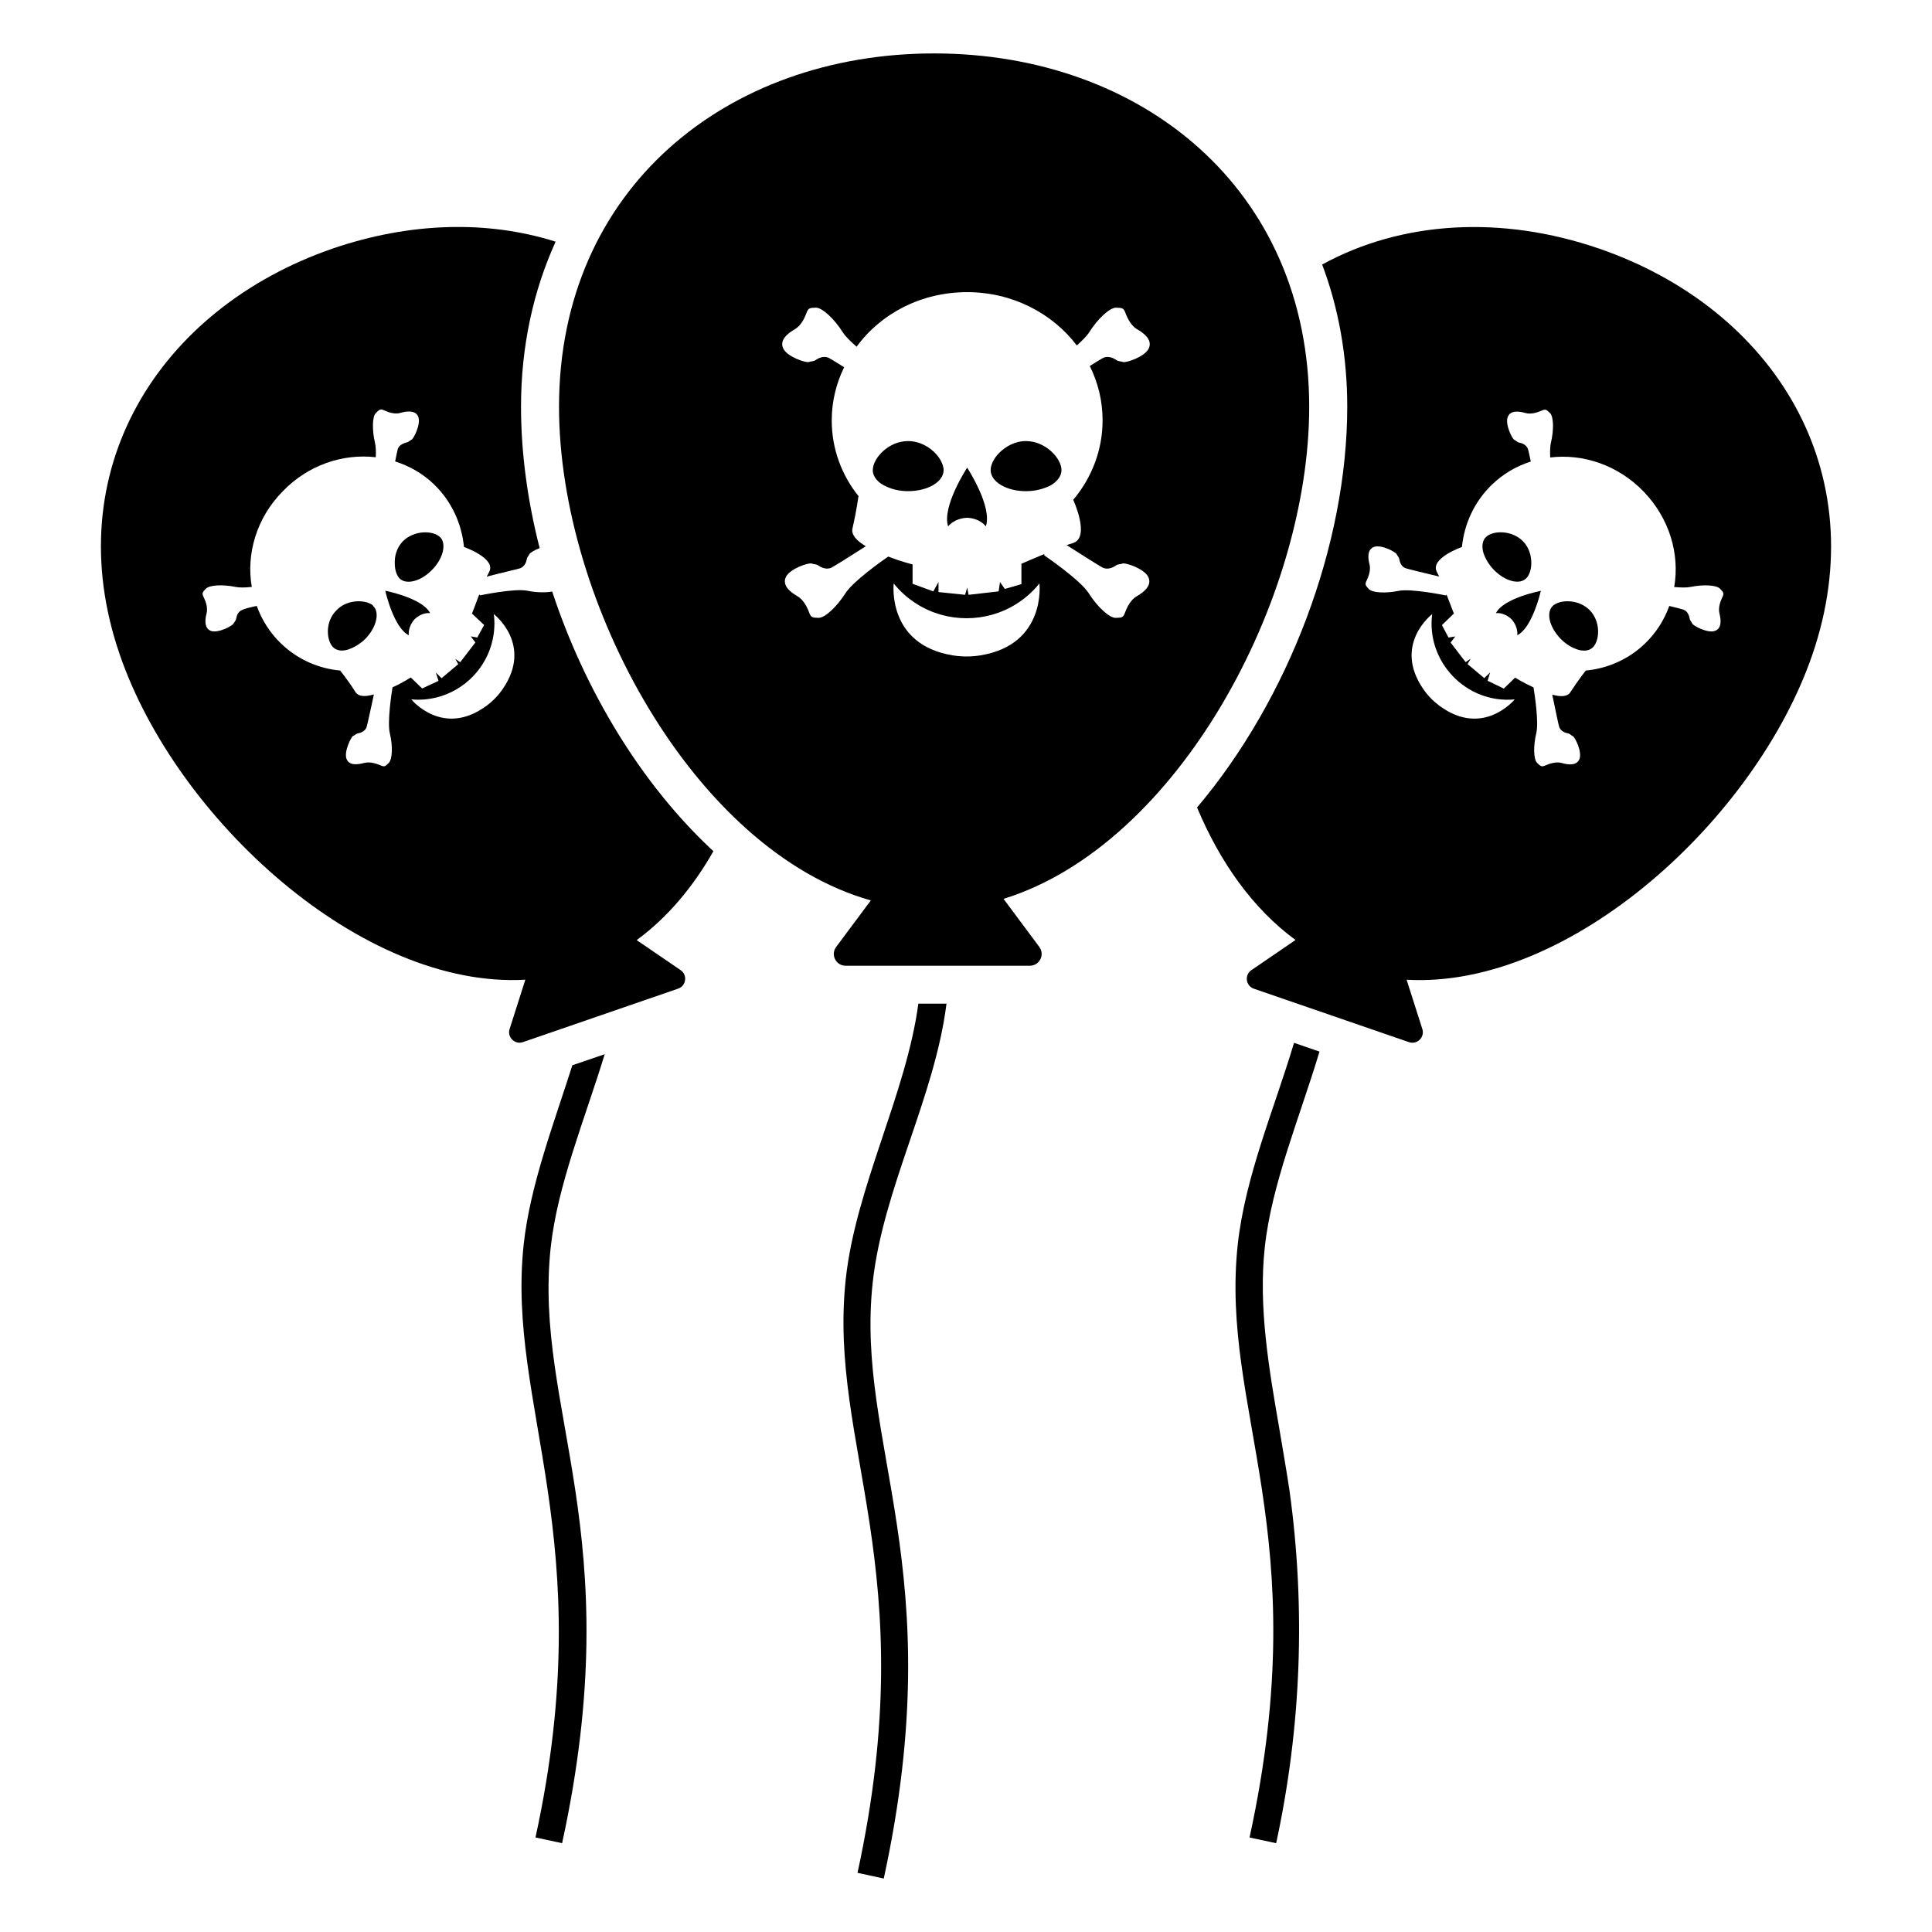
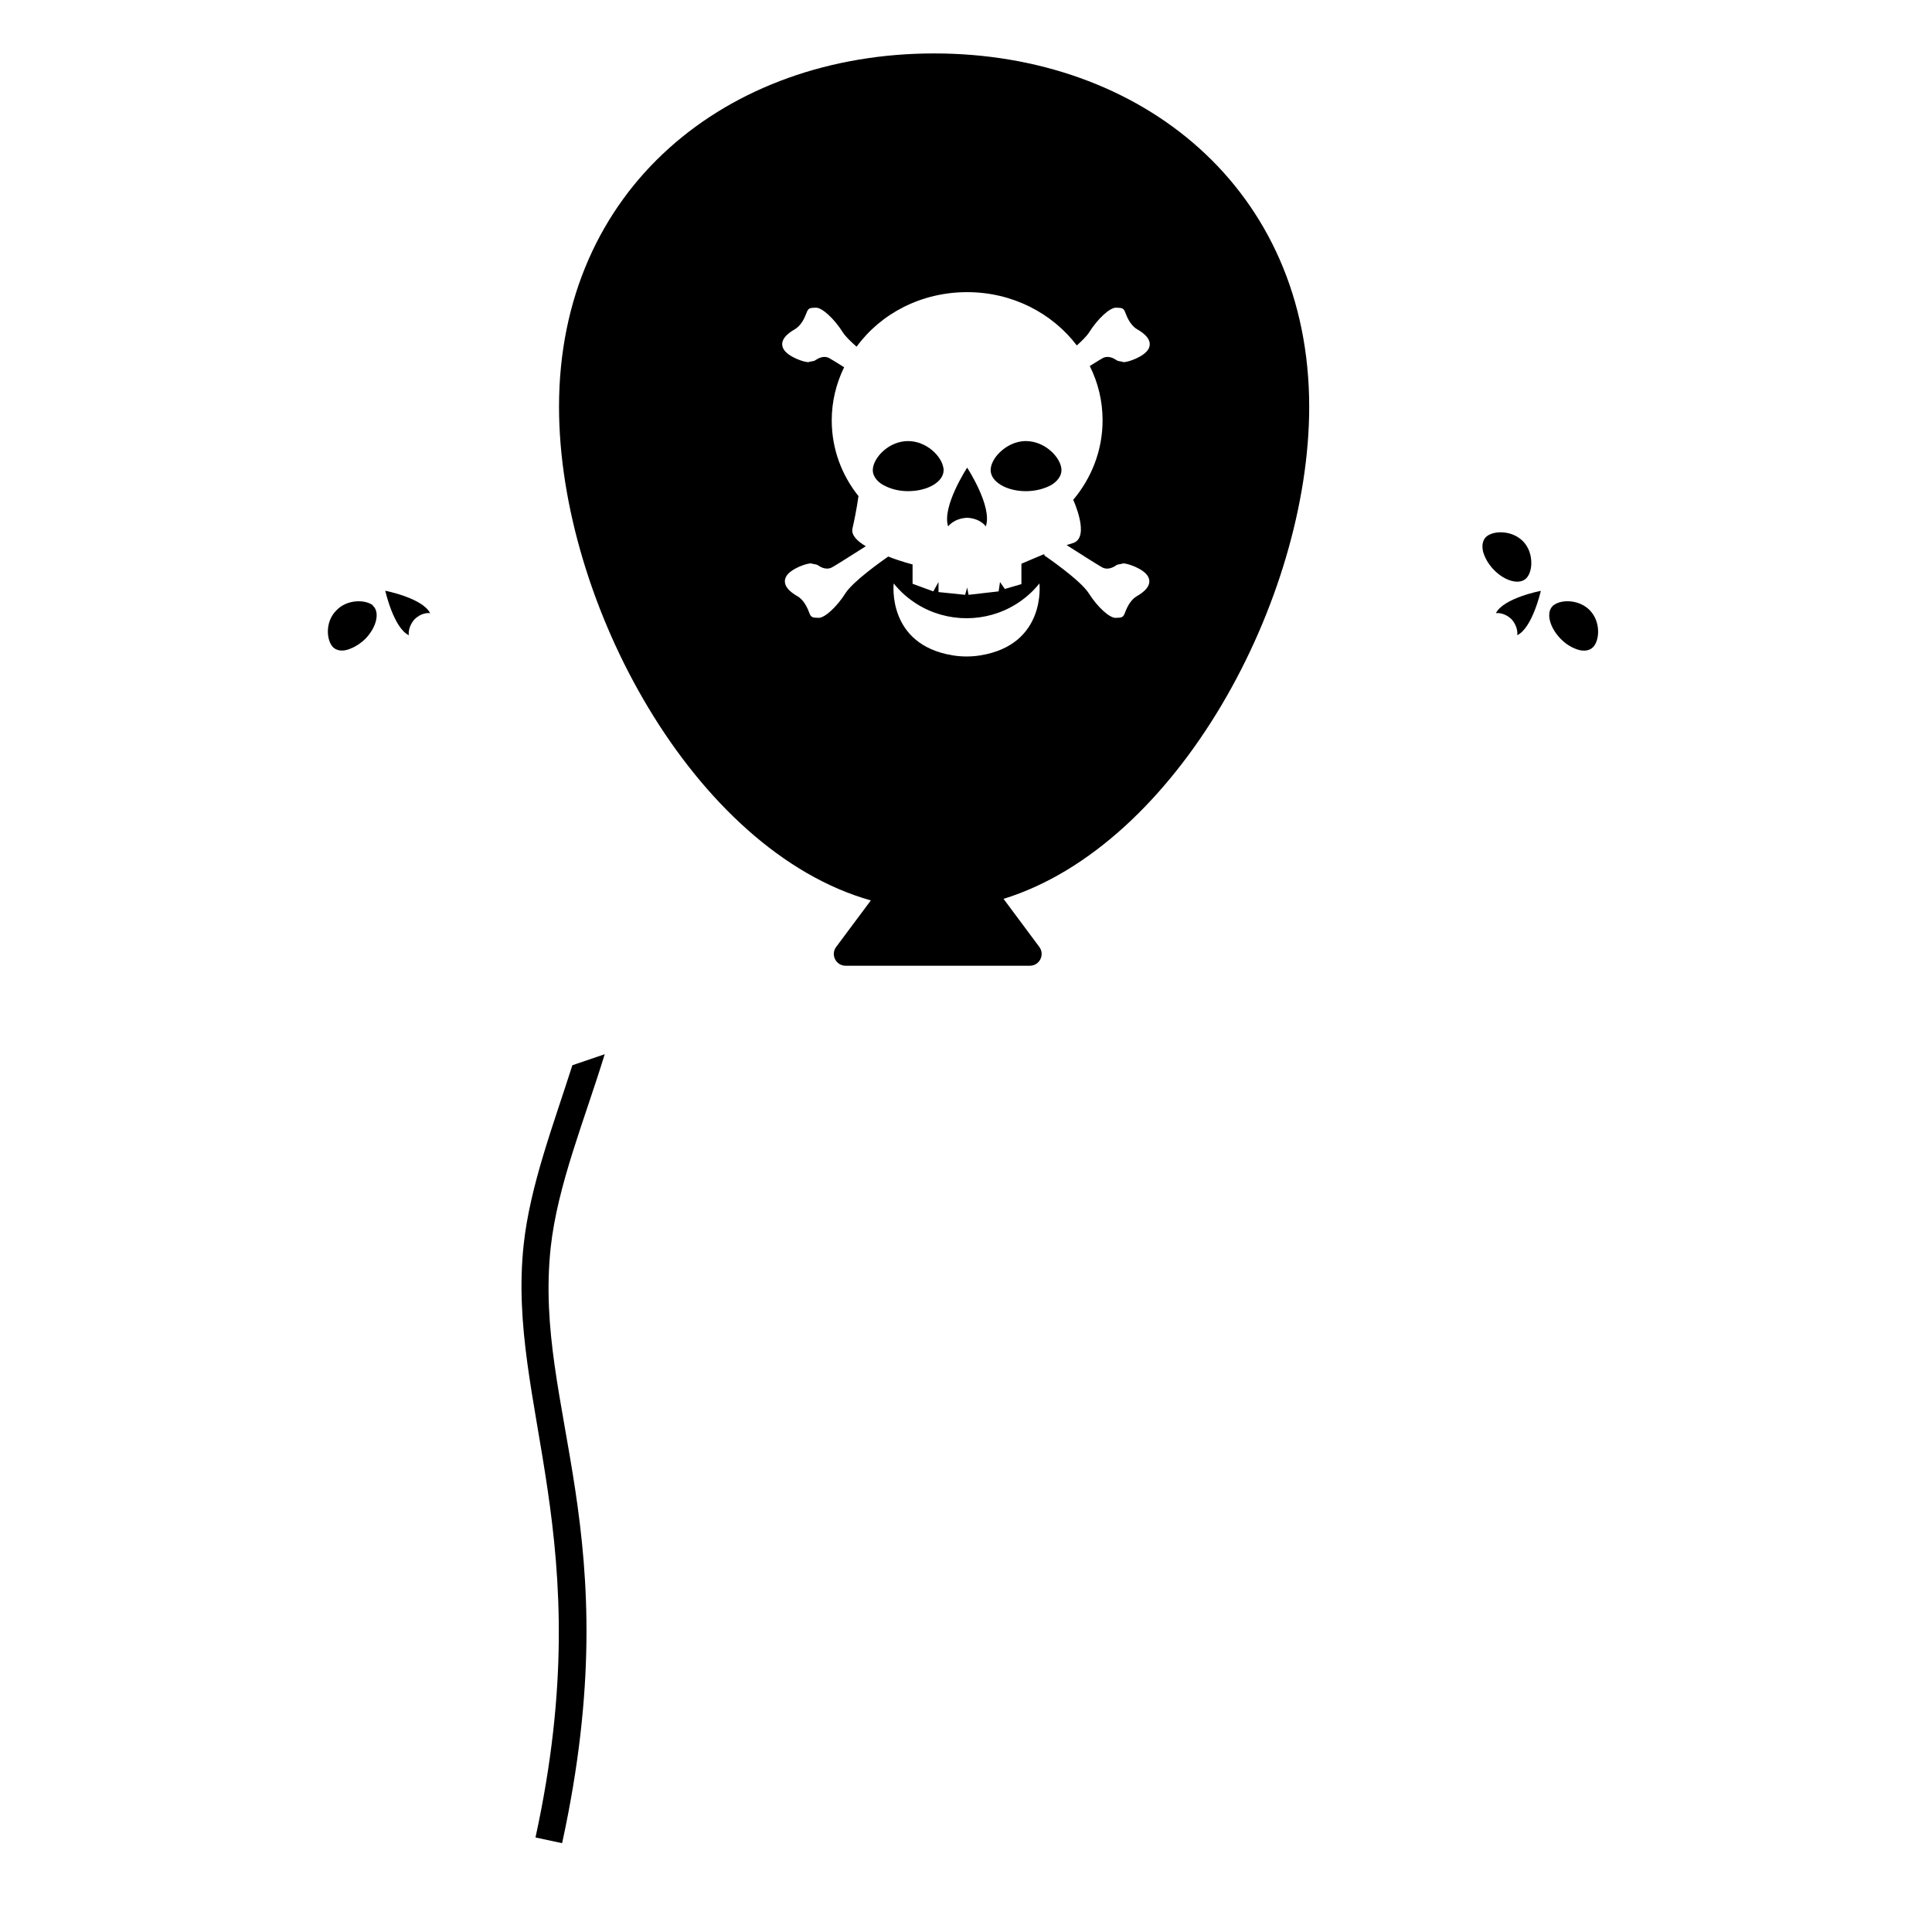
<svg xmlns="http://www.w3.org/2000/svg" fill="#000000" width="800px" height="800px" version="1.1" viewBox="144 144 512 512">
  <g>
-     <path d="m394.83 409.98h-7.457c-3.223 23.98-16.625 48.668-19.246 73.051-4.734 44.133 20.656 76.578 3.125 157.29l6.953 1.512c17.938-82.422-7.656-114.87-2.922-158 2.723-24.883 16.426-48.965 19.547-73.855z" />
-     <path d="m493.68 422.68-6.75-2.316c-5.238 17.531-12.898 35.266-14.914 53.402-4.734 44.234 20.758 76.477 3.125 157.19l7.055 1.512c6.648-30.73 7.859-62.27 3.527-93.508-0.805-5.441-1.812-10.984-2.719-16.523-2.719-15.719-5.543-32.043-3.828-47.863 1.809-16.727 9.164-34.16 14.504-51.891z" />
    <path d="m304.25 423.38-8.566 2.922c-5.039 15.82-11.184 31.84-12.898 47.457-4.637 42.926 20.453 77.789 3.125 157.19l7.055 1.512c17.938-82.324-7.656-114.77-3.023-157.89 1.812-16.52 8.965-33.75 14.309-51.184z" />
-     <path d="m261.32 290.28c0.402-1.613 0.203-3.125-0.707-3.93-1.812-1.812-6.852-1.914-9.875 1.109-1.613 1.715-2.215 3.93-2.117 5.945 0 1.613 0.504 3.125 1.309 3.93 1.812 1.715 5.644 0.707 8.566-2.316 1.516-1.516 2.422-3.227 2.824-4.738z" />
    <path d="m257.99 306.5c-2.016-4.031-11.891-5.945-11.891-5.945s2.215 9.875 6.246 11.789c0 0-0.402-2.016 1.512-4.231 2.121-2.019 4.133-1.613 4.133-1.613z" />
-     <path d="m333.06 369.58c-19.043-17.633-34.059-42.523-42.723-68.82-1.613 0.301-4.133 0.301-6.551-0.203-3.426-0.707-12.496 1.211-12.496 1.211l-0.301-0.203c-1.008 2.719-1.914 5.039-1.914 5.039l3.223 3.023-1.812 3.324-1.715-0.301 1.211 1.613-4.031 5.238-1.309-0.906 0.805 1.41-4.434 3.727-1.512-1.512 0.707 2.215-4.332 2.016-3.023-2.922s-2.117 1.41-4.836 2.621c-0.301 1.812-1.41 9.27-0.707 12.191 0.805 3.324 0.707 6.852-0.301 7.859-0.906 0.906-1.109 1.109-2.215 0.605-1.211-0.504-2.82-1.008-4.332-0.605-1.512 0.402-3.93 0.805-4.637-1.109-0.707-1.914 1.211-5.742 1.715-6.047 0.605-0.203 0.707-0.605 1.41-0.707 0.605-0.102 1.914-0.605 2.215-1.715 0.203-0.605 1.109-4.836 1.914-8.566h-0.102c-2.117 0.605-3.93 0.605-4.734-0.605-2.316-3.629-4.031-5.644-4.031-5.644v-0.102c-5.742-0.504-11.387-2.922-15.82-7.254-2.922-2.82-5.039-6.246-6.348-9.875-1.914 0.402-3.426 0.805-3.727 1.008-1.211 0.402-1.613 1.613-1.715 2.316-0.102 0.605-0.402 0.805-0.707 1.309-0.203 0.605-3.93 2.617-5.945 2.016-1.914-0.707-1.613-3.125-1.211-4.637 0.402-1.512-0.203-3.125-0.707-4.231-0.605-1.109-0.402-1.41 0.504-2.316 0.906-1.008 4.434-1.211 7.859-0.504 1.008 0.203 2.621 0.203 4.332 0-1.512-8.664 1.211-18.238 8.164-25.293 6.75-7.055 16.02-10.078 24.688-9.07 0.102-1.512 0-2.922-0.203-3.828-0.805-3.426-0.707-6.953 0.203-7.859 1.008-1.008 1.211-1.211 2.316-0.707 1.109 0.504 2.82 1.109 4.332 0.605 1.41-0.402 3.93-0.805 4.637 1.109 0.707 1.914-1.211 5.742-1.812 6.047-0.504 0.203-0.707 0.605-1.309 0.707-0.707 0.203-1.914 0.605-2.316 1.715-0.102 0.402-0.402 1.715-0.707 3.324 3.828 1.211 7.356 3.223 10.379 6.144 4.637 4.535 7.254 10.379 7.859 16.523 0 0 8.363 2.922 6.75 6.449-0.203 0.402-0.402 0.906-0.703 1.309v0.102c3.828-1.008 8.262-2.016 8.867-2.215 1.211-0.504 1.613-1.715 1.715-2.316 0.102-0.703 0.402-0.805 0.707-1.41 0.102-0.301 1.309-1.109 2.719-1.613-3.223-12.594-4.938-25.293-4.938-37.484 0-15.922 3.223-30.633 9.168-43.73-18.137-5.742-38.691-5.141-59.047 1.812-46.148 15.922-73.254 59.047-56.426 107.71 14.98 43.496 64.121 88.531 107.45 86.062l-4.168 13.066c-0.695 2.176 1.391 4.215 3.551 3.469l41.098-14.16c2.16-0.746 2.547-3.633 0.66-4.918l-11.637-7.949c8.137-5.953 14.938-14.07 20.336-23.562zm-55.883-42.914c-1.152 1.664-2.578 3.137-4.203 4.34-11.598 8.605-19.98-1.664-19.98-1.664 2.438 0.23 4.695-0.016 6.711-0.516 7.434-1.844 13.266-7.867 14.867-15.359 0.434-2.031 0.605-4.297 0.297-6.723 0 0.008 10.535 8.055 2.309 19.922z" />
    <path d="m242.48 304.18c-2.117-1.309-6.648-1.309-9.371 1.613-3.023 3.023-2.621 7.961-0.805 9.773 1.109 1.008 2.82 1.109 4.637 0.301 1.309-0.504 2.719-1.41 3.93-2.621 2.922-3.023 3.828-6.953 2.016-8.664-0.102-0.203-0.203-0.305-0.406-0.402z" />
-     <path d="m567.74 209.87c-25.797-8.867-52.195-7.356-73.355 4.231 4.332 11.488 6.648 24.184 6.648 37.684 0 36.578-15.516 77.484-39.801 106.2 6.059 14.5 14.805 26.863 26.094 35.121l-11.699 7.992c-1.887 1.289-1.496 4.176 0.66 4.918l41.098 14.16c2.16 0.746 4.246-1.293 3.551-3.469l-4.168-13.07c43.277 2.488 92.516-42.559 107.5-86.062 16.727-48.66-10.277-91.785-56.527-107.71zm-42.309 121.14c-1.625-1.207-3.051-2.676-4.203-4.34-8.227-11.871 2.309-19.918 2.309-19.918-1.613 12.633 9.062 23.812 21.875 22.598 0-0.004-8.383 10.266-19.98 1.66zm74.977-28.672c-0.527 1.113-1.121 2.773-0.723 4.281 0.383 1.492 0.691 3.938-1.254 4.59-1.945 0.652-5.711-1.371-5.961-1.957-0.238-0.57-0.613-0.723-0.703-1.379-0.105-0.641-0.492-1.898-1.652-2.324-0.352-0.125-1.859-0.504-3.734-0.965-1.324 3.66-3.434 7.047-6.371 9.895-4.445 4.305-10.023 6.691-15.832 7.231l-0.004 0.105s-1.668 2.031-4.047 5.684c-0.809 1.199-2.602 1.168-4.703 0.609-0.016-0.004-0.035-0.012-0.055-0.016 0.77 3.754 1.629 7.898 1.828 8.527 0.387 1.168 1.633 1.598 2.269 1.723 0.652 0.113 0.793 0.492 1.355 0.75 0.578 0.273 2.481 4.102 1.762 6.023-0.715 1.922-3.152 1.535-4.629 1.102-1.492-0.445-3.172 0.094-4.301 0.586-1.129 0.52-1.344 0.297-2.301-0.633-0.961-0.961-1.031-4.496-0.223-7.856 0.707-2.934-0.43-10.316-0.73-12.148-2.754-1.254-4.875-2.59-4.875-2.59l-3 2.902-4.289-2.074 0.668-2.203-1.555 1.504-4.422-3.711 0.812-1.41-1.332 0.875-3.977-5.18 1.238-1.613-1.797 0.285-1.738-3.297 3.16-3.059s-0.859-2.281-1.922-4.988c-0.004-0.004-0.004-0.008-0.004-0.008l-0.227 0.195s-9.148-1.91-12.531-1.207c-3.387 0.703-6.918 0.516-7.848-0.477-0.902-0.988-1.117-1.211-0.559-2.32 0.527-1.113 1.121-2.773 0.723-4.281-0.383-1.488-0.691-3.938 1.254-4.59 1.945-0.652 5.707 1.371 5.961 1.957 0.238 0.57 0.613 0.723 0.703 1.379 0.105 0.641 0.492 1.898 1.652 2.324 0.648 0.227 5.066 1.297 8.906 2.211l-0.008-0.016c-0.258-0.48-0.461-0.902-0.664-1.328-1.684-3.559 6.695-6.484 6.695-6.484 0.625-6.106 3.254-11.969 7.914-16.484 3-2.902 6.512-4.957 10.328-6.16l0.016-0.004c-0.352-1.664-0.641-2.961-0.742-3.285-0.387-1.168-1.633-1.598-2.269-1.723-0.652-0.113-0.793-0.492-1.355-0.75-0.578-0.27-2.481-4.098-1.762-6.023 0.715-1.922 3.152-1.535 4.629-1.102 1.492 0.445 3.172-0.094 4.301-0.586 1.129-0.52 1.344-0.297 2.301 0.633 0.961 0.961 1.031 4.496 0.223 7.859-0.227 0.945-0.254 2.363-0.188 3.894 8.699-1.047 17.949 2.004 24.727 9.004 6.894 7.125 9.645 16.605 8.133 25.332 1.688 0.145 3.281 0.188 4.316-0.023 3.387-0.703 6.918-0.516 7.848 0.477 0.906 0.98 1.121 1.203 0.562 2.316z" />
    <path d="m548.43 297.3c0.805-0.777 1.355-2.246 1.383-3.934 0.035-2.004-0.562-4.231-2.172-5.891-2.957-3.055-8.02-2.926-9.844-1.16-0.91 0.883-1.145 2.356-0.75 3.941 0.449 1.535 1.371 3.238 2.824 4.738 2.906 3.004 6.738 4.066 8.559 2.305z" />
    <path d="m540.43 306.5s2.012-0.391 4.141 1.598c1.914 2.195 1.512 4.242 1.512 4.242 4.039-1.938 6.254-11.762 6.254-11.762s-9.891 1.895-11.906 5.922z" />
    <path d="m555.97 304.22c-0.211 0.102-0.32 0.207-0.48 0.363-1.82 1.762-0.883 5.629 2.074 8.684 1.191 1.23 2.602 2.152 3.91 2.648 1.781 0.766 3.574 0.691 4.644-0.348 1.82-1.762 2.168-6.766-0.789-9.82-2.746-2.844-7.281-2.918-9.359-1.527z" />
    <path d="m384.64 260.89c-5.219 0-9.34 4.578-9.34 7.691 0 1.832 1.465 3.477 3.664 4.394 1.559 0.73 3.57 1.188 5.676 1.188 5.219 0 9.43-2.469 9.43-5.586 0-0.273 0-0.457-0.094-0.734-0.543-3.016-4.481-6.953-9.336-6.953z" />
    <path d="m395.27 283.5s1.465-2.106 5.035-2.289c3.57 0.184 4.945 2.289 4.945 2.289 1.832-5.219-4.945-15.566-4.945-15.566 0 0.004-6.777 10.352-5.035 15.566z" />
    <path d="m490.95 251.8c0-57.789-44.504-93.641-99.402-93.641-54.898 0-99.402 35.852-99.402 93.641 0 51.758 35.738 117.61 82.633 130.82l-9.188 12.324c-1.535 2.059-0.066 4.984 2.5 4.984h48.832c2.566 0 4.035-2.926 2.504-4.984l-9.48-12.738c46.098-14.254 81.004-79.246 81.004-130.41zm-87.086 65.871c-2.453 0.402-4.969 0.402-7.422 0-17.496-2.883-15.602-19.051-15.602-19.051 1.879 2.348 4.023 4.129 6.184 5.481 7.977 4.984 18.273 4.984 26.25 0 2.164-1.352 4.309-3.133 6.184-5.481 0.004 0 1.902 16.168-15.594 19.051zm38.316-11.422c-0.504 1.441-0.883 1.441-2.527 1.492-1.668 0.023-4.852-2.93-7.121-6.516-2.273-3.586-11.77-10.027-11.77-10.027l-0.016-0.371c-0.008 0.004-0.012 0.004-0.012 0.004-3.305 1.375-6.047 2.566-6.047 2.566v5.402l-4.394 1.281-1.281-1.832-0.367 2.473-7.965 0.914-0.367-1.922-0.551 1.922-7.051-0.73v-2.656l-1.375 2.473-5.496-2.016v-5.129s-2.992-0.727-6.449-2.086c-1.867 1.297-9.355 6.602-11.34 9.73-2.273 3.586-5.457 6.543-7.121 6.516-1.641-0.051-2.019-0.051-2.527-1.492-0.531-1.414-1.492-3.359-3.156-4.293-1.641-0.934-4.066-2.754-2.981-5.027 1.086-2.273 6.086-3.863 6.82-3.586 0.707 0.277 1.16 0.074 1.82 0.555 0.656 0.453 2.098 1.188 3.461 0.531 0.727-0.363 5.117-3.141 9.086-5.668-0.02-0.012-0.043-0.02-0.062-0.031-2.289-1.375-3.848-2.93-3.481-4.672 1.191-5.219 1.559-8.422 1.559-8.422l0.09-0.09c-4.488-5.586-7.141-12.547-7.141-20.145 0-5.023 1.188-9.777 3.285-14.074-2.008-1.262-3.633-2.269-4.043-2.473-1.363-0.656-2.805 0.078-3.461 0.531-0.656 0.48-1.113 0.277-1.82 0.555-0.734 0.277-5.734-1.316-6.82-3.59-1.086-2.273 1.34-4.09 2.981-5.027 1.668-0.934 2.625-2.879 3.156-4.293 0.504-1.441 0.883-1.441 2.527-1.488 1.668-0.027 4.852 2.93 7.121 6.516 0.695 1.098 2.094 2.461 3.664 3.828 6.41-8.785 17.121-14.461 29.297-14.461 11.961 0 22.555 5.559 29.062 14.125 1.41-1.254 2.637-2.484 3.277-3.492 2.273-3.59 5.457-6.543 7.121-6.516 1.641 0.051 2.019 0.051 2.527 1.488 0.531 1.414 1.488 3.359 3.156 4.293 1.641 0.934 4.066 2.754 2.981 5.027-1.086 2.273-6.086 3.863-6.82 3.59-0.707-0.277-1.16-0.078-1.82-0.555-0.656-0.453-2.098-1.188-3.461-0.531-0.375 0.188-1.766 1.043-3.531 2.152l0.012 0.02c2.199 4.394 3.387 9.246 3.387 14.375 0 7.965-2.93 15.293-7.781 21.059 0 0 4.578 9.891 0 11.445-0.551 0.184-1.098 0.367-1.738 0.551-0.004 0.004-0.012 0.004-0.012 0.004 4.078 2.609 8.797 5.594 9.551 5.973 1.363 0.656 2.805-0.074 3.461-0.531 0.656-0.48 1.113-0.277 1.82-0.555 0.734-0.277 5.734 1.312 6.82 3.586 1.086 2.273-1.34 4.094-2.981 5.027-1.668 0.934-2.625 2.879-3.156 4.293z" />
    <path d="m415.87 260.89c-2.84 0-5.309 1.375-7.051 3.113-1.465 1.465-2.289 3.207-2.289 4.578 0 3.113 4.211 5.586 9.34 5.586 2.562 0 4.852-0.641 6.594-1.555 1.738-1.008 2.84-2.473 2.84-4.027-0.004-3.117-4.215-7.695-9.434-7.695z" />
  </g>
</svg>